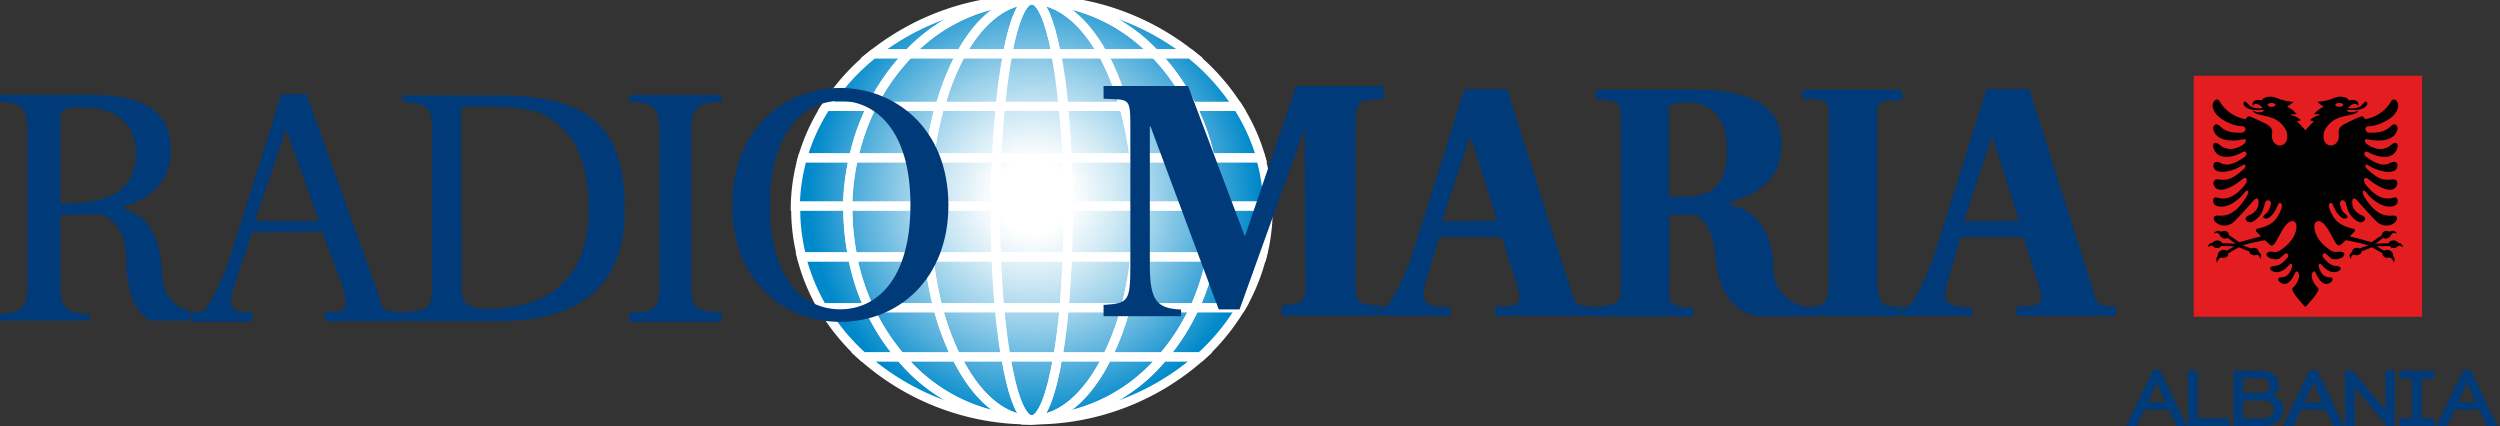
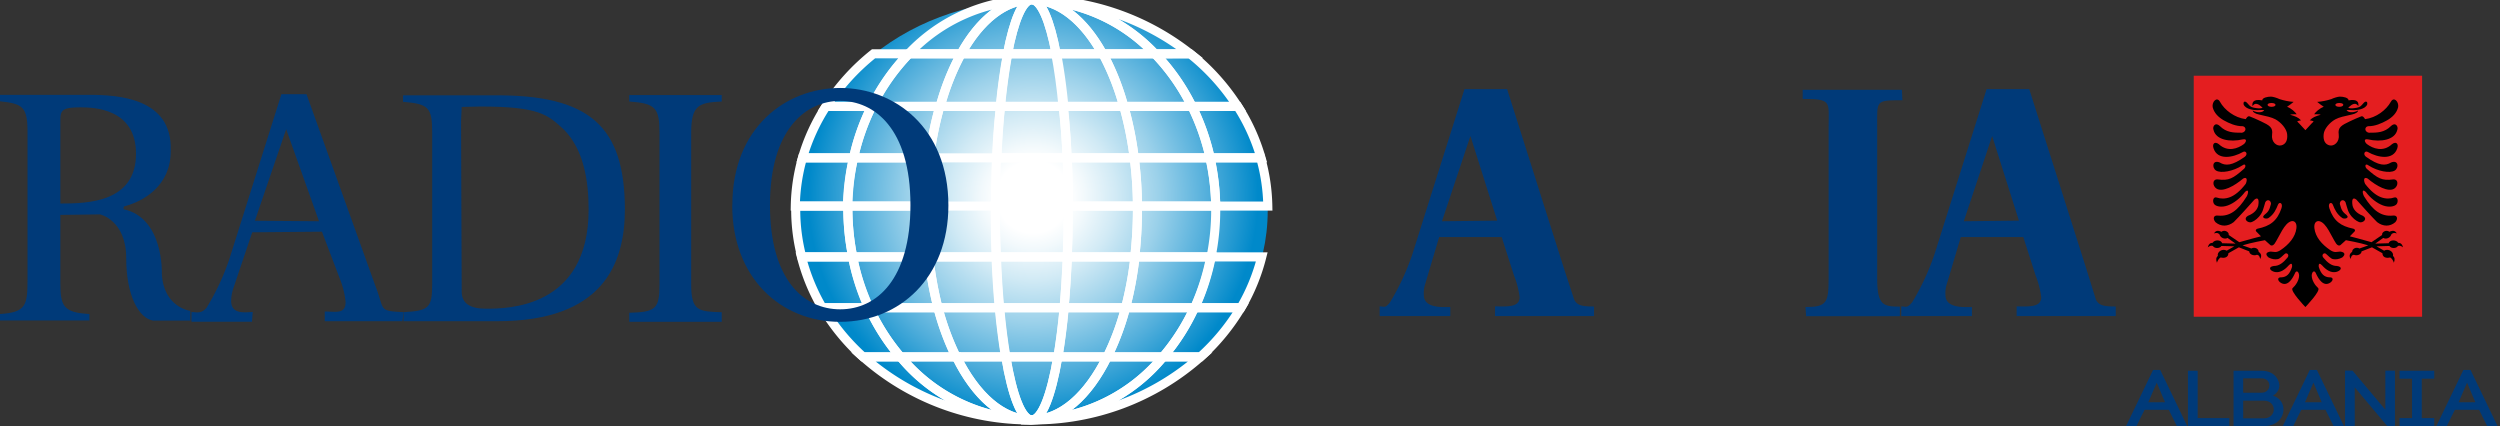
<svg xmlns="http://www.w3.org/2000/svg" data-name="Layer 1" version="1.1" viewBox="0 0 800 136.46">
  <rect x="0" y="0" width="800" height="136.46" fill="#333333" stroke="none" />
  <defs>
    <style>.cls-1,.cls-5{fill:none;}.cls-2{clip-path:url(#e);}.cls-3{fill:url(#d);}.cls-4{clip-path:url(#f);}.cls-5{stroke:#fff;stroke-width:0.87px;}.cls-6{fill:#003a79;}.cls-7{fill:#0081c8;}</style>
    <clipPath id="e" transform="translate(.01 -.66)">
      <path class="cls-1" d="m76.28 21.33c0 11.13 10.15 20.15 22.68 20.15s22.68-9 22.68-20.15-10.16-20.16-22.64-20.16-22.68 9-22.68 20.16" fill="none" />
    </clipPath>
    <radialGradient id="d" cx="189.13" cy="834.83" r=".95" gradientTransform="matrix(22.7,0,0,-22.7,-4194.1,18970)" gradientUnits="userSpaceOnUse">
      <stop stop-color="#fff" offset="0" />
      <stop stop-color="#fff" offset=".16" />
      <stop stop-color="#f2f9fc" offset=".23" />
      <stop stop-color="#d1eaf5" offset=".37" />
      <stop stop-color="#9bd1ea" offset=".56" />
      <stop stop-color="#51aedb" offset=".78" />
      <stop stop-color="#0089ca" offset="1" />
    </radialGradient>
    <clipPath id="f" transform="translate(.01 -.66)">
      <rect class="cls-1" x="-.01" y=".46" width="203.02" height="41.58" fill="none" />
    </clipPath>
  </defs>
  <g transform="translate(12.238 46.68)">
    <g class="cls-2" transform="matrix(3.335 0 0 3.335 -12.271 -48.214)" clip-path="url(#e)">
      <rect class="cls-3" x="76.29" y=".51" width="45.36" height="40.31" fill="url(#d)" />
    </g>
    <g class="cls-4" transform="matrix(3.335 0 0 3.335 -12.271 -48.214)" clip-path="url(#f)">
      <g fill="none" stroke="#fff" stroke-width=".87px">
        <path class="cls-5" transform="translate(.01 -.66)" d="m81.35 21.25v-0.36h-5v0.36a18.08 18.08 0 0 0 0.58 4.52h4.9a23.13 23.13 0 0 1-0.48-4.52z" />
        <path class="cls-5" transform="translate(.01 -.66)" d="m81.9 16.27h-4.9a18 18 0 0 0-0.69 4.62h5a22.3 22.3 0 0 1 0.59-4.62z" />
        <path class="cls-5" transform="translate(.01 -.66)" d="m81.81 25.77h-4.91a18.83 18.83 0 0 0 2 4.88h4.45a21.38 21.38 0 0 1-1.54-4.88z" />
        <path class="cls-5" transform="translate(.01 -.66)" d="m83.39 30.65h-4.45a20.45 20.45 0 0 0 3.87 4.71h3.59a20.3 20.3 0 0 1-3.01-4.71z" />
-         <path class="cls-5" transform="translate(.01 -.66)" d="m99 1.1a24.25 24.25 0 0 0-15.18 5.18h3.37a16.44 16.44 0 0 1 11.81-5.18z" />
        <path class="cls-5" transform="translate(.01 -.66)" d="m114.19 6.28a24.22 24.22 0 0 0-15.19-5.18 16.44 16.44 0 0 1 11.82 5.19z" />
        <path class="cls-5" transform="translate(.01 -.66)" d="m86.41 35.36h-3.59a24.08 24.08 0 0 0 16.18 6.05 16.6 16.6 0 0 1-12.59-6.05z" />
        <path class="cls-5" transform="translate(.01 -.66)" d="m83.64 11.33h-4.38a18.5 18.5 0 0 0-2.26 4.94h4.9a21.17 21.17 0 0 1 1.74-4.94z" />
        <path class="cls-5" transform="translate(.01 -.66)" d="m87.19 6.28h-3.37a20.8 20.8 0 0 0-4.56 5.05h4.38a20 20 0 0 1 3.55-5.05z" />
        <path class="cls-5" transform="translate(.01 -.66)" d="m114.37 11.33h4.38a20.77 20.77 0 0 0-4.56-5.05h-3.36a20 20 0 0 1 3.54 5.05z" />
        <path class="cls-5" transform="translate(.01 -.66)" d="m114.62 30.65h4.45a18.6 18.6 0 0 0 2-4.88h-4.9a21.64 21.64 0 0 1-1.55 4.88z" />
        <path class="cls-5" transform="translate(.01 -.66)" d="m99 41.41a24.09 24.09 0 0 0 16.19-6.05h-3.59a16.59 16.59 0 0 1-12.6 6.05z" />
-         <path class="cls-5" transform="translate(.01 -.66)" d="m116.65 21.25a22.56 22.56 0 0 1-0.45 4.52h4.9a17.89 17.89 0 0 0 0.58-4.52v-0.36h-5c-0.03 0.11-0.03 0.24-0.03 0.36z" />
        <path class="cls-5" transform="translate(.01 -.66)" d="m116.65 20.89h5a18.13 18.13 0 0 0-0.69-4.63h-4.87a23 23 0 0 1 0.56 4.63z" />
        <path class="cls-5" transform="translate(.01 -.66)" d="m111.6 35.36h3.59a20.45 20.45 0 0 0 3.87-4.71h-4.45a20.06 20.06 0 0 1-3.01 4.71z" />
        <path class="cls-5" transform="translate(.01 -.66)" d="m114.37 11.33a21.79 21.79 0 0 1 1.74 4.94h4.89a18.61 18.61 0 0 0-2.24-4.94z" />
        <path class="cls-5" transform="translate(.01 -.66)" d="m83.39 30.65a20.3 20.3 0 0 0 3 4.71h5.36a25.42 25.42 0 0 1-1.75-4.71z" />
        <path class="cls-5" transform="translate(.01 -.66)" d="m110.82 6.28h-5a23.79 23.79 0 0 1 2 5.05h6.54a20 20 0 0 0-3.54-5.05z" />
        <path class="cls-5" transform="translate(.01 -.66)" d="m109.14 20.89h7.51a23 23 0 0 0-0.54-4.63h-7.28a37.45 37.45 0 0 1 0.31 4.63z" />
        <path class="cls-5" transform="translate(.01 -.66)" d="m108.83 16.27h7.29a21.75 21.75 0 0 0-1.74-4.94h-6.54a33.16 33.16 0 0 1 0.99 4.94z" />
        <path class="cls-5" transform="translate(.01 -.66)" d="m92.22 6.28h-5a20 20 0 0 0-3.55 5.05h6.54a23.7 23.7 0 0 1 2.01-5.05z" />
        <path class="cls-5" transform="translate(.01 -.66)" d="m108 30.65h6.64a21.64 21.64 0 0 0 1.58-4.88h-7.32a34.3 34.3 0 0 1-0.9 4.88z" />
        <path class="cls-5" transform="translate(.01 -.66)" d="m106.24 35.36h5.36a20.07 20.07 0 0 0 3-4.71h-6.6a24.9 24.9 0 0 1-1.76 4.71z" />
        <path class="cls-5" transform="translate(.01 -.66)" d="m109.14 21.25a40.45 40.45 0 0 1-0.26 4.52h7.32a22.68 22.68 0 0 0 0.45-4.52v-0.36h-7.51z" />
        <path class="cls-5" transform="translate(.01 -.66)" d="m89.18 16.27h-7.28a22.24 22.24 0 0 0-0.54 4.62h7.51a38.63 38.63 0 0 1 0.31-4.62z" />
        <path class="cls-5" transform="translate(.01 -.66)" d="m92.22 6.28c1.78-3.22 4.18-5.18 6.78-5.18a16.44 16.44 0 0 0-11.81 5.18z" />
        <path class="cls-5" transform="translate(.01 -.66)" d="m111.6 35.36h-5.36c-1.84 3.73-4.4 6.05-7.24 6.05a16.59 16.59 0 0 0 12.6-6.05z" />
        <path class="cls-5" transform="translate(.01 -.66)" d="m90.18 11.33h-6.54a21.36 21.36 0 0 0-1.74 4.94h7.28a33.15 33.15 0 0 1 1-4.94z" />
        <path class="cls-5" transform="translate(.01 -.66)" d="m105.79 6.28h5a16.44 16.44 0 0 0-11.79-5.18c2.62 0 5 1.96 6.79 5.18z" />
        <path class="cls-5" transform="translate(.01 -.66)" d="m89.12 25.77h-7.31a21.5 21.5 0 0 0 1.59 4.88h6.6a34.89 34.89 0 0 1-0.88-4.88z" />
        <path class="cls-5" transform="translate(.01 -.66)" d="m91.77 35.36h-5.36a16.6 16.6 0 0 0 12.59 6.05c-2.83 0-5.39-2.32-7.23-6.05z" />
        <path class="cls-5" transform="translate(.01 -.66)" d="m88.87 21.25v-0.36h-7.51v0.36a23.2 23.2 0 0 0 0.46 4.52h7.32a38.91 38.91 0 0 1-0.27-4.52z" />
        <path class="cls-5" transform="translate(.01 -.66)" d="m96 11.33c0.19-1.9 0.43-3.6 0.7-5.05h-4.48a23.69 23.69 0 0 0-2 5.05z" />
        <path class="cls-5" transform="translate(.01 -.66)" d="m107.83 11.33a23.88 23.88 0 0 0-2-5.05h-4.45c0.28 1.45 0.52 3.15 0.7 5.05z" />
-         <path class="cls-5" transform="translate(.01 -.66)" d="m95.62 16.27h-6.44a38.3 38.3 0 0 0-0.31 4.62h6.64c0.01-1.59 0.05-3.14 0.11-4.62z" />
        <path class="cls-5" transform="translate(.01 -.66)" d="m89.12 25.77a34.89 34.89 0 0 0 0.88 4.88h5.88c-0.14-1.52-0.24-3.16-0.31-4.88z" />
        <path class="cls-5" transform="translate(.01 -.66)" d="m102.1 30.65h5.9a34.3 34.3 0 0 0 0.91-4.88h-6.48c-0.09 1.73-0.2 3.36-0.33 4.88z" />
        <path class="cls-5" transform="translate(.01 -.66)" d="m102.39 16.27h6.44a33.4 33.4 0 0 0-1-4.94h-5.83c0.19 1.53 0.32 3.19 0.39 4.94z" />
        <path class="cls-5" transform="translate(.01 -.66)" d="m96 11.33h-5.82a33.15 33.15 0 0 0-1 4.94h6.44c0.08-1.75 0.2-3.41 0.38-4.94z" />
        <path class="cls-5" transform="translate(.01 -.66)" d="m102.49 21.25c0 1.56 0 3.07-0.09 4.52h6.48a40.26 40.26 0 0 0 0.26-4.52v-0.36h-6.65z" />
        <path class="cls-5" transform="translate(.01 -.66)" d="m102.49 20.89h6.65a37.61 37.61 0 0 0-0.31-4.63h-6.44c0.06 1.49 0.1 3.04 0.1 4.63z" />
        <path class="cls-5" transform="translate(.01 -.66)" d="m92.22 6.28h4.45c0.62-3.22 1.44-5.18 2.33-5.18-2.6 0-5 1.96-6.78 5.18z" />
        <path class="cls-5" transform="translate(.01 -.66)" d="m101.34 6.28h4.45c-1.79-3.22-4.17-5.18-6.79-5.18 0.9 0 1.73 1.96 2.34 5.18z" />
        <path class="cls-5" transform="translate(.01 -.66)" d="m106.24 35.36h-4.74c-0.63 3.73-1.52 6.05-2.49 6.05 2.83 0 5.39-2.32 7.23-6.05z" />
        <path class="cls-5" transform="translate(.01 -.66)" d="m96.51 35.36h-4.74c1.84 3.73 4.4 6.05 7.24 6.05-1.01 0-1.86-2.32-2.5-6.05z" />
        <path class="cls-5" transform="translate(.01 -.66)" d="m90 30.65a25.42 25.42 0 0 0 1.73 4.71h4.75c-0.23-1.39-0.44-3-0.6-4.71z" />
        <path class="cls-5" transform="translate(.01 -.66)" d="m102.1 30.65c-0.16 1.73-0.36 3.32-0.6 4.71h4.75a25 25 0 0 0 1.75-4.71z" />
        <path class="cls-5" transform="translate(.01 -.66)" d="m95.51 21.25v-0.36h-6.64v0.36a39.1 39.1 0 0 0 0.26 4.52h6.47c-0.05-1.45-0.09-2.96-0.09-4.52z" />
        <path class="cls-5" transform="translate(.01 -.66)" d="m102.39 16.27c-0.07-1.75-0.2-3.41-0.35-4.94h-6.04c-0.15 1.53-0.27 3.18-0.34 4.94z" />
        <path class="cls-5" transform="translate(.01 -.66)" d="m95.51 20.89h7c0-1.6 0-3.15-0.11-4.63h-6.78c-0.07 1.49-0.1 3.04-0.11 4.63z" />
        <path class="cls-5" transform="translate(.01 -.66)" d="m95.51 21.25c0 1.56 0 3.07 0.09 4.52h6.8c0.06-1.45 0.09-3 0.09-4.52v-0.36h-7z" />
        <path class="cls-5" transform="translate(.01 -.66)" d="m101.5 35.36h-5c0.63 3.73 1.52 6.05 2.49 6.05s1.87-2.32 2.51-6.05z" />
        <path class="cls-5" transform="translate(.01 -.66)" d="m96.67 6.28h4.67c-0.61-3.22-1.44-5.18-2.34-5.18s-1.71 1.96-2.33 5.18z" />
        <path class="cls-5" transform="translate(.01 -.66)" d="m95.61 25.77c0.07 1.72 0.17 3.36 0.31 4.88h6.18c0.14-1.52 0.24-3.16 0.31-4.88z" />
        <path class="cls-5" transform="translate(.01 -.66)" d="m102 11.33c-0.18-1.9-0.42-3.6-0.7-5.05h-4.63c-0.27 1.45-0.51 3.15-0.7 5.05z" />
        <path class="cls-5" transform="translate(.01 -.66)" d="m95.92 30.65c0.16 1.73 0.36 3.32 0.6 4.71h5c0.23-1.39 0.44-3 0.6-4.71z" />
      </g>
      <g fill="#003a79">
        <path class="cls-6" transform="translate(.01 -.66)" d="m5.79 20.65c2.6 0 7.26-0.1 7.26-4.78 0-4.35-4.06-4.45-5.34-4.45-1.64 0-1.92 0.23-1.92 1.18zm6.05 0.54c3.9 0.83 3.69 6.2 3.69 6.2 0.16 3.24 2.73 3.56 2.73 3.56v0.93h-3.58c-1.34-0.22-2.57-2.36-2.57-6s-2.51-4.19-2.51-4.19l-3.81 0.05v6.56c0 2.19 0.31 2.82 2.79 2.95v0.62h-8.58v-0.62c2.51-0.16 2.64-0.85 2.64-3.31v-14.16c0-2.42-0.47-2.71-2.64-2.94v-0.62h8.55c2.76 0 8 0.3 7.83 5.33 0.05 3.4-2.64 4.91-4.49 5.38z" />
-         <path class="cls-6" transform="translate(.01 -.66)" d="m160.14 20c3 0 5.56 0.13 5.56-4.55 0-4.36-3-4.65-4.44-4.45-1.61 0.22-1.12 0.48-1.12 1.43zm5.82 0.77c4.44 0.83 4.2 6.2 4.2 6.2a3.63 3.63 0 0 0 3.1 3.56v0.94h-4.08c-2.09 0.11-4.28-1.81-4.55-5.54s-2-4.22-2-4.22l-2.46 0.05v6.25c0 2.2-0.27 2.58 2.3 2.64v0.83h-9.47v-0.92c2.86-0.16 2.52-0.57 2.52-3v-14.22c0-2.42 0.08-2.51-2.4-2.73v-0.88h9.14c3.14 0 8.85 0.29 8.67 5.33 0.06 3.4-2.76 4.9-4.87 5.37z" />
        <path class="cls-6" transform="translate(.01 -.66)" d="m30.61 22.35-3.15-8.83-3 8.78zm8 9.59h-7.45v-0.93c1.09 0 2 0.28 2-0.92a8.06 8.06 0 0 0-0.5-2.09l-1.77-4.65-6.69 0.06-1.78 5.28a4 4 0 0 0-0.24 1.31c0 1.36 1.45 1.06 2.07 1.06l-0.07 0.93h-5.81v-0.93c0.47 0 0.92 0.21 1.45-0.41a23.1 23.1 0 0 0 2.18-4.65l5-15.84h2.41l6.59 18.34c0.94 2.37 0.22 2.46 2.74 2.57z" />
        <path class="cls-6" transform="translate(.01 -.66)" d="m143.66 22.29-2.57-8.12-2.73 8.18zm7.39 7.59c0.29 0.54 0.72 0.65 1.9 0.65v0.92h-9.5v-0.93c1.08 0 2.36 0.13 2.36-0.88a8.34 8.34 0 0 0-0.54-2.09l-1.18-3.68h-6l-1.34 4.5a2.82 2.82 0 0 0-0.13 1.07c0 1.31 1.93 1.14 2.54 1.14v0.87h-6.78v-0.93c0.47 0 0.52 0.21 1-0.4a23.39 23.39 0 0 0 2.14-4.61l5-15.84h4.09l5.47 17.25z" />
        <path class="cls-6" transform="translate(.01 -.66)" d="m193.72 22.29-2.57-8.12-2.72 8.18zm7.39 7.59c0.29 0.54 0.72 0.65 1.9 0.65v0.92h-9.51v-0.93c1.08 0 2.36 0.13 2.36-0.88a8.45 8.45 0 0 0-0.54-2.09l-1.18-3.68h-6l-1.34 4.5a2.81 2.81 0 0 0-0.13 1.07c0 1.31 1.92 1.14 2.54 1.14v0.87h-6.78v-0.93c0.47 0 0.52 0.21 1.05-0.4a23.58 23.58 0 0 0 2.14-4.61l5-15.84h4.09l5.48 17.25z" />
        <path class="cls-6" transform="translate(.01 -.66)" d="m44.3 11.38-0.06 1.37 0.06 16.35c0 1.12 0.79 1.64 2.32 1.64 2 0 9.86 0 9.86-9.52 0-2.75-0.47-5.77-2.4-7.69-1.53-1.41-2.35-2.19-8-2.19zm-5.56 19.69c2.42-0.13 2.73-0.41 2.73-2.7v-14.53c0-2.42-0.35-2.75-2.8-2.95v-0.62h8.59c9.45-0.11 12.66 3.07 12.7 10.9 0 5.23-2.07 10.77-12.25 10.77h-9z" />
        <path class="cls-6" transform="translate(.01 -.66)" d="m60.38 31.13c2.54-0.06 2.9-0.38 2.9-2.71v-14.56c0-2.43-0.42-2.82-2.9-3v-0.62h8.87v0.62c-2.18 0.1-2.93 0.33-2.93 3v14.56c0 2.56 0.72 2.59 2.93 2.66v0.92h-8.87z" />
        <path class="cls-6" transform="translate(.01 -.66)" d="m173.24 30.58c2 0 2.22-0.38 2.22-2.7v-14.57c0-2.43 0.35-2.7-2.49-2.7v-0.87h9.52l0.05 1c-2.62 0-2.42 0-2.42 2.6v14.54c0 2.56 0.62 2.66 2.18 2.66v0.92h-9" />
        <path class="cls-6" transform="translate(.01 -.66)" d="m87.36 20.8c0-7.4-3.51-10-6.74-10s-6.74 2.63-6.74 10c0 7.15 3.23 10 6.74 10s6.74-2.89 6.74-10m-17.09 0c0-7.47 5.16-11.24 10.35-11.24s10.38 3.8 10.38 11.27c0 6.92-4.66 11.17-10.39 11.17s-10.35-4.25-10.35-11.17" />
-         <path class="cls-6" transform="translate(.01 -.66)" d="m132.81 10.62c-2 0.16-2.75-0.22-2.75 2.41v14.79c0 2.56 0.24 2.47 2.27 2.6v1h-9.33v-1c2.47-0.13 2.25-0.5 2.25-3.24l-0.06-12.56v-1.2l-6.25 17.39h-2l-6.54-17.54h-0.07v13.29c0 3.43 0.67 4.16 3 4.26v0.64h-7.44v-1.08c2.4-0.17 2.57-0.3 2.57-3.9v-13.48c0-2.6-0.22-2.28-2.57-2.41v-1.22h8.11l5.45 14.44 4.92-14.44h8.4z" />
      </g>
    </g>
  </g>
  <g transform="translate(72.007 46.68)">
    <path d="m703.06-22.446h-73.07v77.123h73.07z" fill="#e41e20" stroke-width=".272" />
    <g transform="matrix(2.314 0 0 2.314 799 187.92)">
      <g transform="matrix(.1 0 0 .1 -60 -30)" />
      <g transform="matrix(.1 0 0 .1 -60 -30)">
        <path d="m41.752-315.38c-4.1-3.556-9.072-10.756-9.002-17.697 0.367-5.176 3.917-8.182 6.21-1.865 3.242 6.974 10.196 18.504 19.778 11.74 4.186-3.073 4.121-7.597-1.619-7.078-7.089-0.485-11.443-4.386-14.615-14.428-0.577-5.523 1.721-5.385 4.926-1.831 4.121 4.728 12.322 11.873 21.369 8.044 5.028-2.107 6.447-6.455-1.149-7.525-7.191 0.105-13.061-4.557-18.904-11.669-3.205-3.934 1.521-7.906 4.359-4.557 2.53 2.174 6.075 6.179 9.112 6.731 3.512 0.69 7.866 0.347 12.689-2.207 5.2-4.353 3.512-7.492-2.8-8.215-4.893 0.243-7.559 2.103-13.871-2.107-11.345-7.668-20.364-17.914-21.774-30.24-0.926-8.106 3.433-10.56 7.056-9.628 9.857 2.535 16.304 20.954 23.123 31.072 2.233 2.916 4.284 2.964 5.735 2.064 2.735-2.345 4.92-4.274 7.655-6.895 0 0 20.062 3.604 30.987 7.165l-12.164 4.323c-4.606-2.543-10.165 0.199-10.165 4.612-4.359 3.014-4.008 6.547-2.127 9.958 0.574-2.375 1.063-5.459 4.506-5.869 4.914 2.033 10.639-0.868 10.639-4.706l14.35-5.64 14.497 8.207c0 5.548 5.257 7.306 10.726 5.808 2.578 1.601 4.235 4.378 5.107 7.348 1.615-4.283 1.277-7.306-1.25-9.407 1.451-5.537-6.309-10.861-12.314-7.315l-10.43-5.989 17.852-0.5c2.071 3.668 9.56 3.87 11.744 0 1.867-0.511 3.445-0.837 7.085 1.869-1.147-4.378-3.38-6.25-6.728-6.25-2.546-4.509-11.754-4.487-13.084 0.588l-18.592 0.517 11.031-7.855c4.118 2.431 9.896-0.271 11.053-4.688 1.642-1.951 3.666-2.868 7.651-1.544-2.054-3.638-4.947-4.723-10.174-2.255-4.769-3.612-11.052 0.77-10.099 4.407l-14.676 9.986c-10.654-3.178-29.949-8.129-29.949-8.129 2.298-2.417 4.628-4.662 6.921-7.112 0.829-1.435-0.437-3.106-2.196-3.454-17.215-3.553-27.072-10.494-33.044-28.132-2.498-7.387 2.903-9.595 4.758-5.076 2.568 6.284 5.4 13.153 13.131 18.471 2.665 1.865 10.601 0.342 5.907-4.11-4.861-4.005-6.954-5.727-9.35-15.465 0-4.933 5.028-7.145 7.833-2.417 3 9.699 3.307 13.876 8.74 20.126 4.117 4.728 9.485 7.906 12.15 7.835 4.796-0.067 9.624-5.247 3.21-9.01-9.419-3.763-12.861-8.905-14.248-13.809-1.516-8.558 0.14-12.701 5.303-8.491 7.322 8.32 21.299 23.818 28.621 31.034 8.205 6.284 17.62 6.488 25.114 0.105 4.289-4.938 2.768-10.251-3.949-9.114-15.155 1.28-26.63-6.246-39.222-26.582-2.465-4.59-3.14-11.183 2.298-6.279 6.275 8.491 15.424 15.707 23.932 18.814 8.54 3.068 15.591 1.373 18.327-1.313 3.295-3.295 2.428-11.597-3.275-9.595-4.693 1.655-11.308 2.069-18.192-0.59-6.889-2.692-14.043-8.491-21.639-18.328-2.6-5.556-1.754-10.251 3.512-7.387 12.457 10.565 28.523 19.123 36.724 13.981 6.042-3.763 6.145-13.429-1.516-12.806-15.429 2.103-21.267-1.313-36.087-14.394-3.372-2.521-3.14-8.91 2.228-4.833 12.457 8.044 29.467 11.183 36.152 6.974 6.01-3.763 5.131-15.26-4.996-11.188-8.103 4.938-17.048 4.8-34.97-8.006-4.521-3.763-1.149-8.667 2.563-6.56 14.415 8.215 35.412 11.735 40.878-4.971 2.126-6.384-1.721-10.113-7.359-5.694-12.387 11.459-26.43 5.832-34.291 0.067-2.251-1.327-6.382-8.044 0.875-6.798 18.769 4.281 37.333 0.552 40.71-12.739 1.958-4.314-1.893-11.945-8.745-5.556-9.01 8.905-18.564 9.214-30.579 9.148-6.112-1.28-6.177-8.011-1.047-9.01 9.485 0.205 18.834-3.939 26.328-8.149 7.326-4.21 13.401-10.113 15.327-18.295 1.181-7.316-5.875-15.084-10.126-7.316-6.28 11.355-20.188 22.058-35.649 23.989-0.805-1.346-2.833-4.8-5.331-3.829-4.54 1.76-9.95 4.116-15.519 6.761-12.005 5.701-17.009 8.449-15.567 18.299 1.505 10.278-6.419 16.773-12.964 14.979-5.707-1.536-8.857-6.693-7.833-15.636 0.819-7.126 7.973-15.745 16.034-20.264 5.219-2.921 13.099-4.519 22.583-6.626 5.773-1.137 8.712-3.382 9.047-5.732 0 0-3.945 2.887-10.261 2.455-2.986-0.214-4.986-1.527-5.74-2.868 2.196-0.447 6.177 0.071 9.754 0.071 4.758-0.038 15.806-1.104 18.736-7.801 0.912-4.419-1.991-5.214-4.693-2.383-2.903 3.059-4.098 5.808-9.922 6.836-3.545 0.623-7.089 1.346-11.647 0.243 2.568-3.049 6.647-6.17 10.126-5.594 1.144 0.19 2.665 1.246 3.884 3.144 0.744-4.833-0.577-10.289-13.503-8.011 0.205-3.658-7.494-5.247-12.117-5.176-2.633 0.067-8.001 1.622-11.88 3.482-6.145 1.903-12.22 3.282-19.378 3.801 4.154 3.553 4.931 3.763 9.08 6.764-6.275 2.345-11.136 7.178-13.331 10.356 0 0 7.326-0.205 9.182 0.623-7.666 2.24-11.108 3.587-15.159 7.73 1.419 0.243 3.545 0.656 4.456 1.004 0.949 0.343 0.702 0.966-0.065 1.551-1.651 1.261-8.475 9.186-10.466 11.084-1.991-1.898-8.814-9.823-10.466-11.084-0.768-0.585-1.014-1.208-0.065-1.551 0.912-0.347 3.037-0.761 4.456-1.004-4.051-4.143-7.494-5.489-15.159-7.73 1.856-0.828 9.182-0.623 9.182-0.623-2.196-3.178-7.056-8.011-13.331-10.356 4.149-3.002 4.926-3.211 9.08-6.764-7.159-0.518-13.234-1.898-19.378-3.801-3.879-1.86-9.247-3.415-11.88-3.482-4.624-0.071-12.322 1.517-12.117 5.176-12.927-2.279-14.248 3.178-13.503 8.011 1.219-1.898 2.74-2.954 3.884-3.144 3.479-0.576 7.559 2.545 10.126 5.594-4.559 1.104-8.103 0.381-11.647-0.243-5.824-1.028-7.019-3.777-9.922-6.836-2.703-2.83-5.605-2.036-4.693 2.383 2.93 6.698 13.978 7.763 18.736 7.801 3.577 0 7.559-0.519 9.754-0.071-0.754 1.341-2.754 2.654-5.74 2.868-6.317 0.433-10.261-2.455-10.261-2.455 0.335 2.35 3.275 4.595 9.047 5.732 9.485 2.107 17.364 3.706 22.583 6.626 8.061 4.519 15.215 13.139 16.034 20.264 1.023 8.943-2.126 14.099-7.833 15.636-6.545 1.793-14.469-4.702-12.964-14.979 1.442-9.85-3.561-12.598-15.567-18.299-5.57-2.645-10.979-5.001-15.519-6.761-2.498-0.97-4.526 2.483-5.331 3.829-15.462-1.931-29.37-12.634-35.649-23.989-4.252-7.768-11.308 0-10.126 7.316 1.926 8.182 8.001 14.085 15.327 18.295 7.494 4.21 16.843 8.353 26.328 8.149 5.131 0.999 5.066 7.73-1.047 9.01-12.015 0.067-21.569-0.243-30.579-9.148-6.852-6.388-10.703 1.242-8.745 5.556 3.377 13.291 21.941 17.02 40.71 12.739 7.256-1.246 3.126 5.47 0.875 6.798-7.861 5.765-21.904 11.393-34.291-0.067-5.638-4.419-9.485-0.69-7.359 5.694 5.465 16.706 26.463 13.186 40.878 4.971 3.712-2.107 7.084 2.797 2.563 6.56-17.922 12.806-26.867 12.944-34.97 8.006-10.126-4.072-11.006 7.426-4.996 11.188 6.684 4.21 23.695 1.07 36.152-6.974 5.368-4.077 5.601 2.312 2.228 4.833-14.82 13.081-20.657 16.497-36.087 14.394-7.661-0.623-7.559 9.043-1.516 12.806 8.201 5.142 24.267-3.416 36.724-13.981 5.266-2.864 6.112 1.831 3.512 7.387-7.596 9.837-14.75 15.636-21.639 18.328-6.884 2.659-13.499 2.245-18.192 0.59-5.703-2.003-6.57 6.3-3.275 9.595 2.736 2.686 9.787 4.381 18.327 1.313 8.508-3.106 17.657-10.322 23.932-18.814 5.438-4.904 4.763 1.689 2.298 6.279-12.592 20.336-24.067 27.861-39.222 26.582-6.717-1.137-8.238 4.177-3.949 9.114 7.494 6.384 16.908 6.179 25.114-0.105 7.322-7.216 21.299-22.714 28.621-31.034 5.163-4.21 6.819-0.067 5.303 8.491-1.386 4.904-4.828 10.047-14.248 13.809-6.415 3.763-1.586 8.943 3.21 9.01 2.665 0.071 8.033-3.106 12.15-7.835 5.433-6.251 5.74-10.427 8.74-20.126 2.805-4.728 7.833-2.516 7.833 2.417-2.396 9.737-4.489 11.459-9.35 15.465-4.693 4.452 3.242 5.975 5.907 4.11 7.731-5.318 10.564-12.187 13.131-18.471 1.856-4.519 7.256-2.312 4.758 5.076-5.973 17.639-15.829 24.579-33.044 28.132-1.758 0.347-3.024 2.018-2.196 3.454 2.293 2.45 4.624 4.695 6.921 7.112 0 0-19.295 4.95-29.949 8.129l-14.676-9.986c0.953-3.638-5.33-8.019-10.099-4.407-5.227-2.469-8.12-1.383-10.174 2.255 3.985-1.324 6.009-0.407 7.651 1.544 1.157 4.417 6.935 7.12 11.053 4.688l11.031 7.855-18.592-0.517c-1.33-5.075-10.539-5.097-13.084-0.588-3.348 0-5.581 1.872-6.728 6.25 3.64-2.706 5.219-2.381 7.085-1.869 2.185 3.87 9.674 3.668 11.744 0l17.852 0.5-10.43 5.989c-6.006-3.546-13.765 1.779-12.314 7.315-2.527 2.101-2.865 5.125-1.25 9.407 0.872-2.97 2.53-5.747 5.107-7.348 5.469 1.499 10.726-0.259 10.726-5.808l14.497-8.207 14.35 5.64c0 3.838 5.726 6.739 10.639 4.706 3.443 0.41 3.932 3.494 4.506 5.869 1.881-3.411 2.232-6.944-2.127-9.958 0-4.412-5.559-7.155-10.165-4.612l-12.164-4.323c10.925-3.561 30.987-7.165 30.987-7.165 2.735 2.621 4.92 4.549 7.655 6.895 1.451 0.899 3.503 0.851 5.735-2.064 6.819-10.118 13.266-28.537 23.123-31.072 3.624-0.932 7.982 1.522 7.056 9.628-1.409 12.325-10.429 22.572-21.774 30.24-6.312 4.21-8.977 2.35-13.871 2.107-6.312 0.723-8.001 3.863-2.8 8.215 4.824 2.554 9.178 2.897 12.689 2.207 3.038-0.552 6.582-4.557 9.112-6.731 2.837-3.349 7.563 0.623 4.359 4.557-5.842 7.112-11.713 11.773-18.904 11.669-7.596 1.07-6.177 5.418-1.149 7.525 9.047 3.829 17.248-3.316 21.369-8.044 3.205-3.553 5.503-3.691 4.926 1.831-3.172 10.042-7.526 13.942-14.615 14.428-5.74-0.519-5.805 4.005-1.619 7.078 9.582 6.764 16.536-4.766 19.778-11.74 2.293-6.317 5.842-3.311 6.21 1.865 0.07 6.94-4.902 14.141-9.002 17.697-4.1 3.556 17.677 26.164 17.677 26.164s21.777-22.609 17.677-26.164zm29.184-256.03c-3.39 0-5.484 1.188-5.484 2.629 0 1.462 2.094 2.655 5.484 2.655 3.369 0 5.509-1.3 5.509-2.766 0-1.44-2.14-2.518-5.509-2.518zm-93.721 0c3.39 0 5.484 1.188 5.484 2.629 0 1.462-2.094 2.655-5.484 2.655-3.369 0-5.509-1.3-5.509-2.766 0-1.44 2.14-2.518 5.509-2.518z" fill-rule="evenodd" />
      </g>
    </g>
    <g transform="matrix(.299 0 0 .246 238.9 15.694)" fill="#003a79" stroke-width="1.474" style="font-feature-settings:normal;font-variant-caps:normal;font-variant-ligatures:normal;font-variant-numeric:normal" aria-label="ALBANIA">
      <path d="m1268.4 244.27 8.857 25.438h-17.92zm21.524 56.436h11.122l-28.939-73.017h-7.621l-28.939 73.017h11.226c2.266-5.973 5.87-14.624 8.651-21.215h25.85z" />
      <path d="m1312.2 228.72h-10.402v71.987h44.284v-10.402h-33.882z" />
      <path d="m1360.9 238.6h19.67c11.328 0 11.122 18.743-0.206 18.743h-19.464zm-10.299-9.887v71.987h32.544c13.8 0 20.906-10.917 20.906-21.73 0-6.797-2.987-14.418-11.226-17.92 7.209-5.149 8.136-13.388 5.252-20.494-2.678-6.694-8.445-11.843-17.508-11.843zm10.299 38.929h22.245c7.003 0 10.505 5.767 10.505 11.431s-3.502 11.534-10.505 11.534h-22.245z" />
      <path d="m1436.1 244.27 8.857 25.438h-17.92zm21.524 56.436h11.122l-28.939-73.017h-7.621l-28.939 73.017h11.226c2.266-5.973 5.87-14.624 8.651-21.215h25.85z" />
      <path d="m1480.3 300.7v-50.36l34.809 50.36h8.239v-72.09h-10.299v50.772l-35.118-50.772-8.033-0.103v72.193z" />
      <path d="m1565.4 228.72h-37.178v10.299h13.388v51.287h-13.388v10.402h37.178v-10.402h-13.388v-51.287h13.388z" />
      <path d="m1600.5 244.27 8.857 25.438h-17.92zm21.524 56.436h11.122l-28.939-73.017h-7.621l-28.939 73.017h11.225c2.266-5.973 5.87-14.624 8.651-21.215h25.85z" />
    </g>
  </g>
</svg>